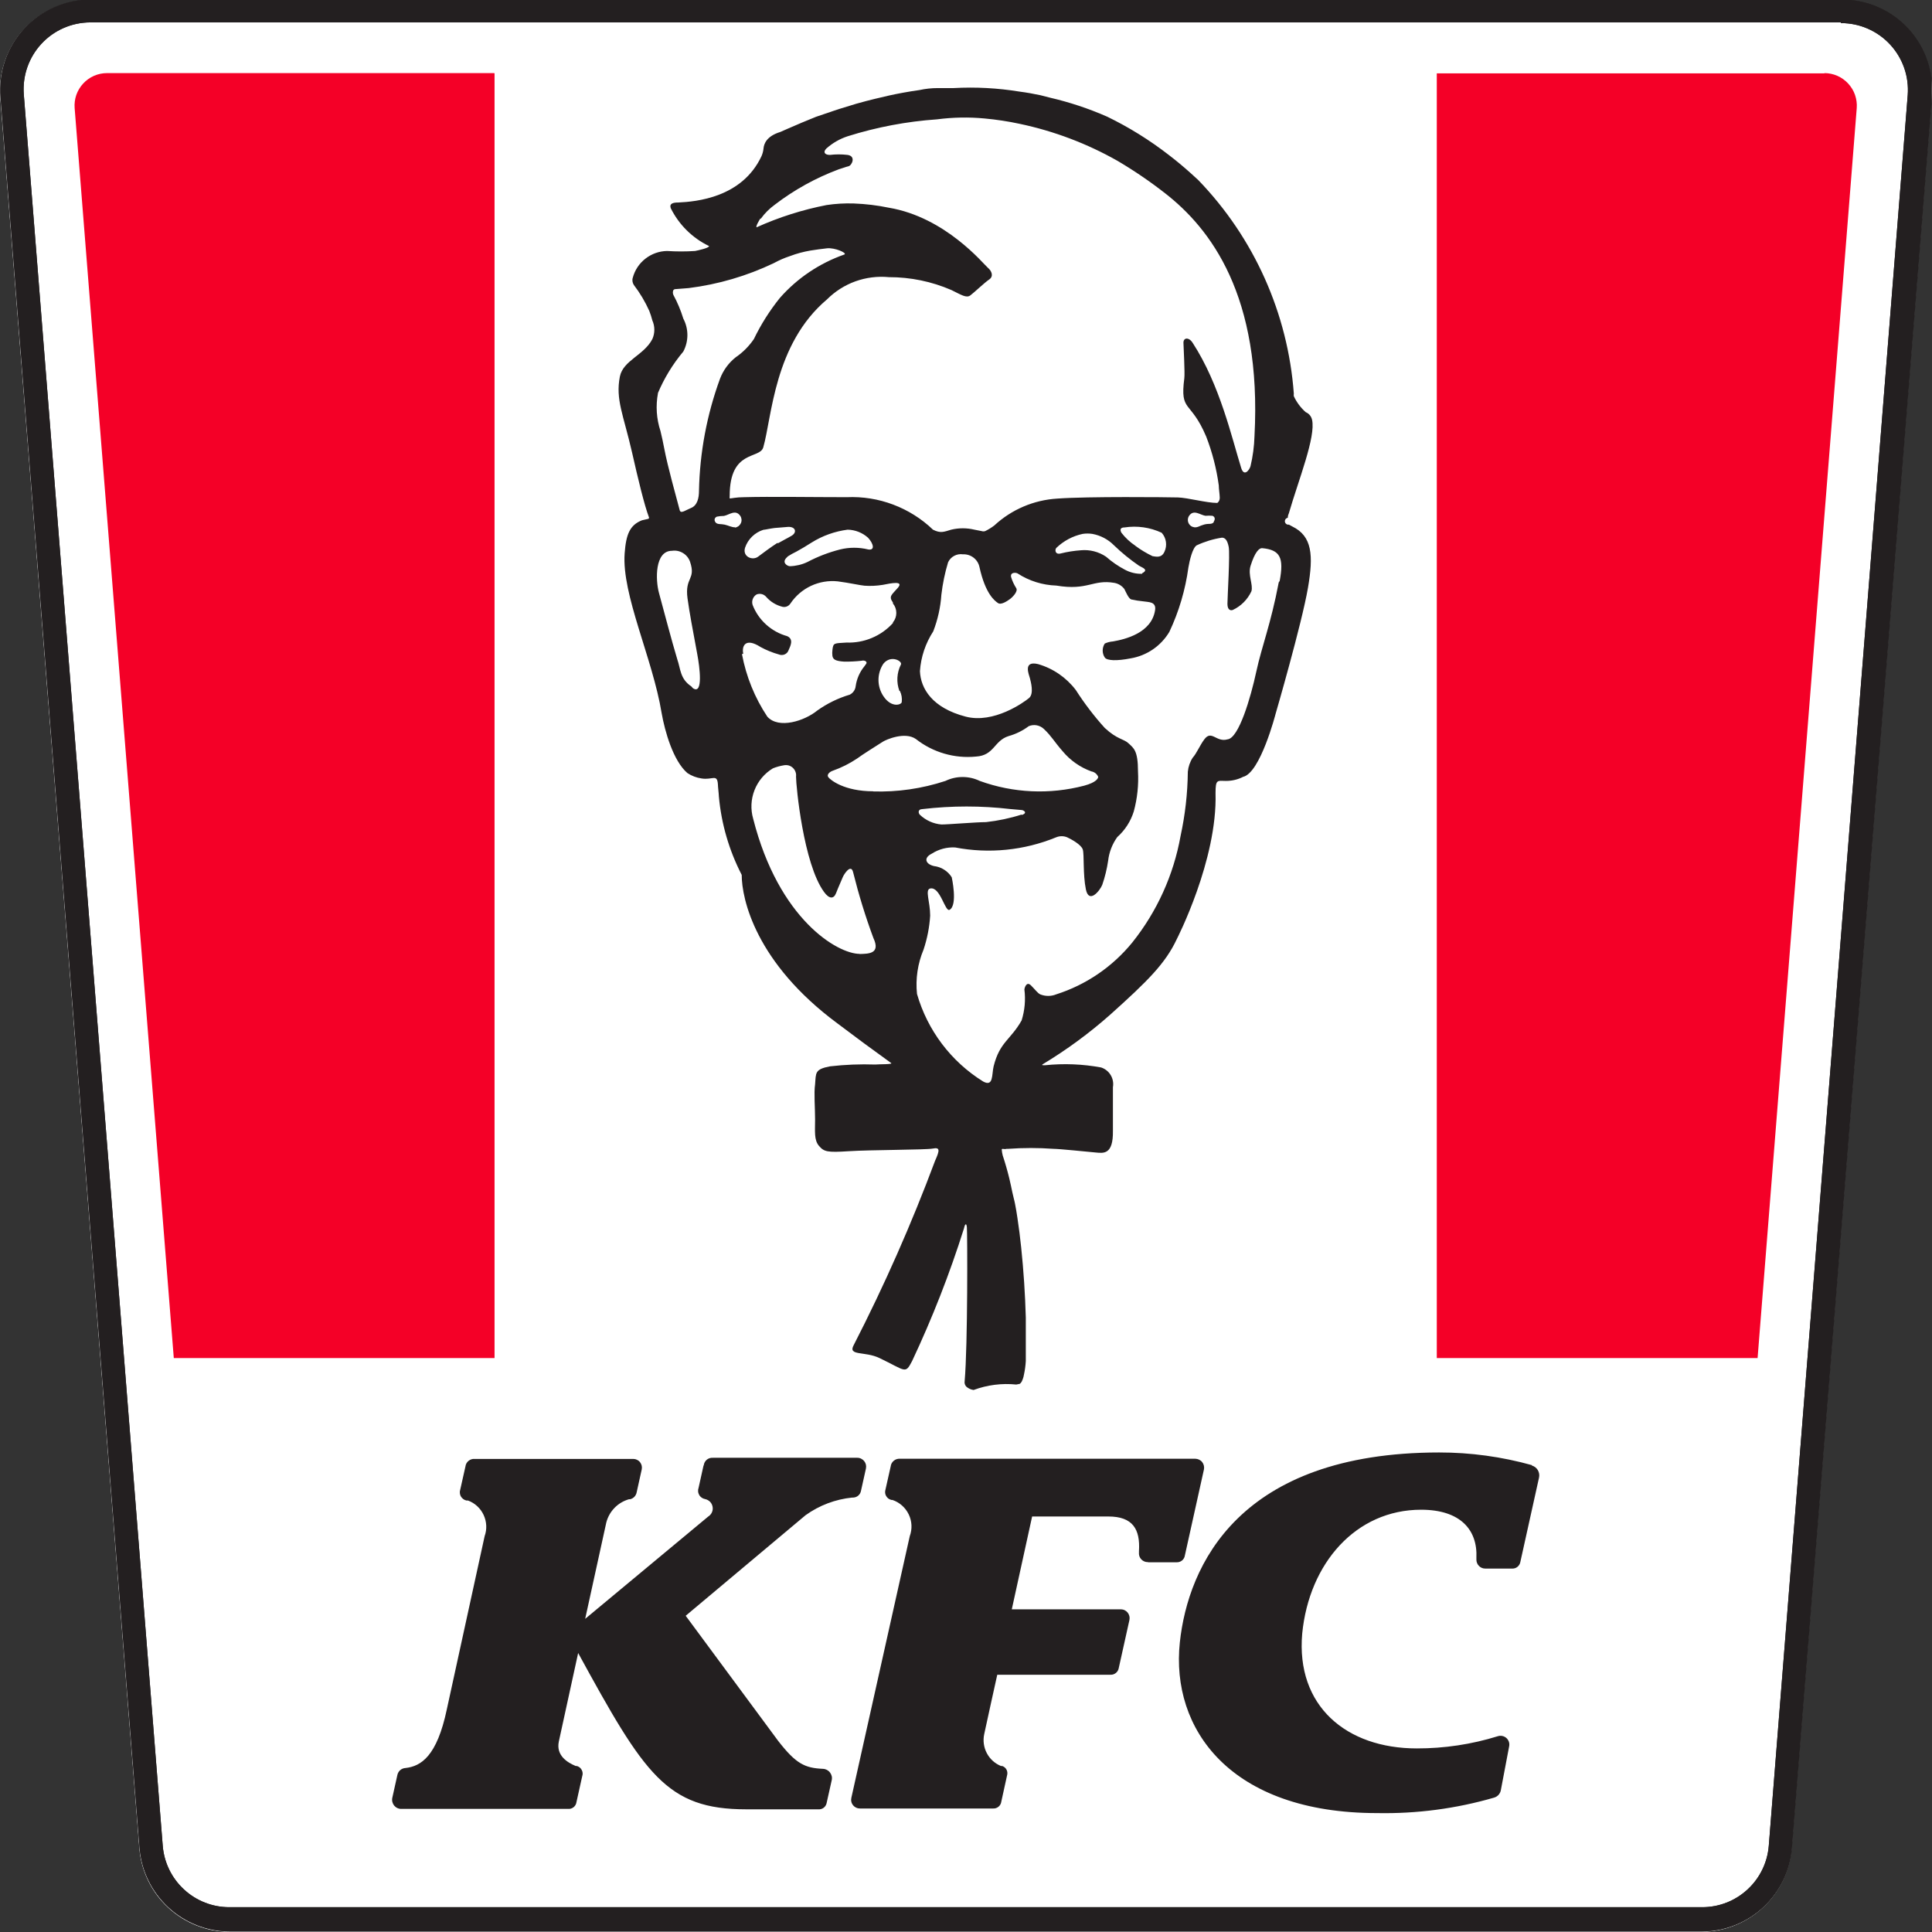
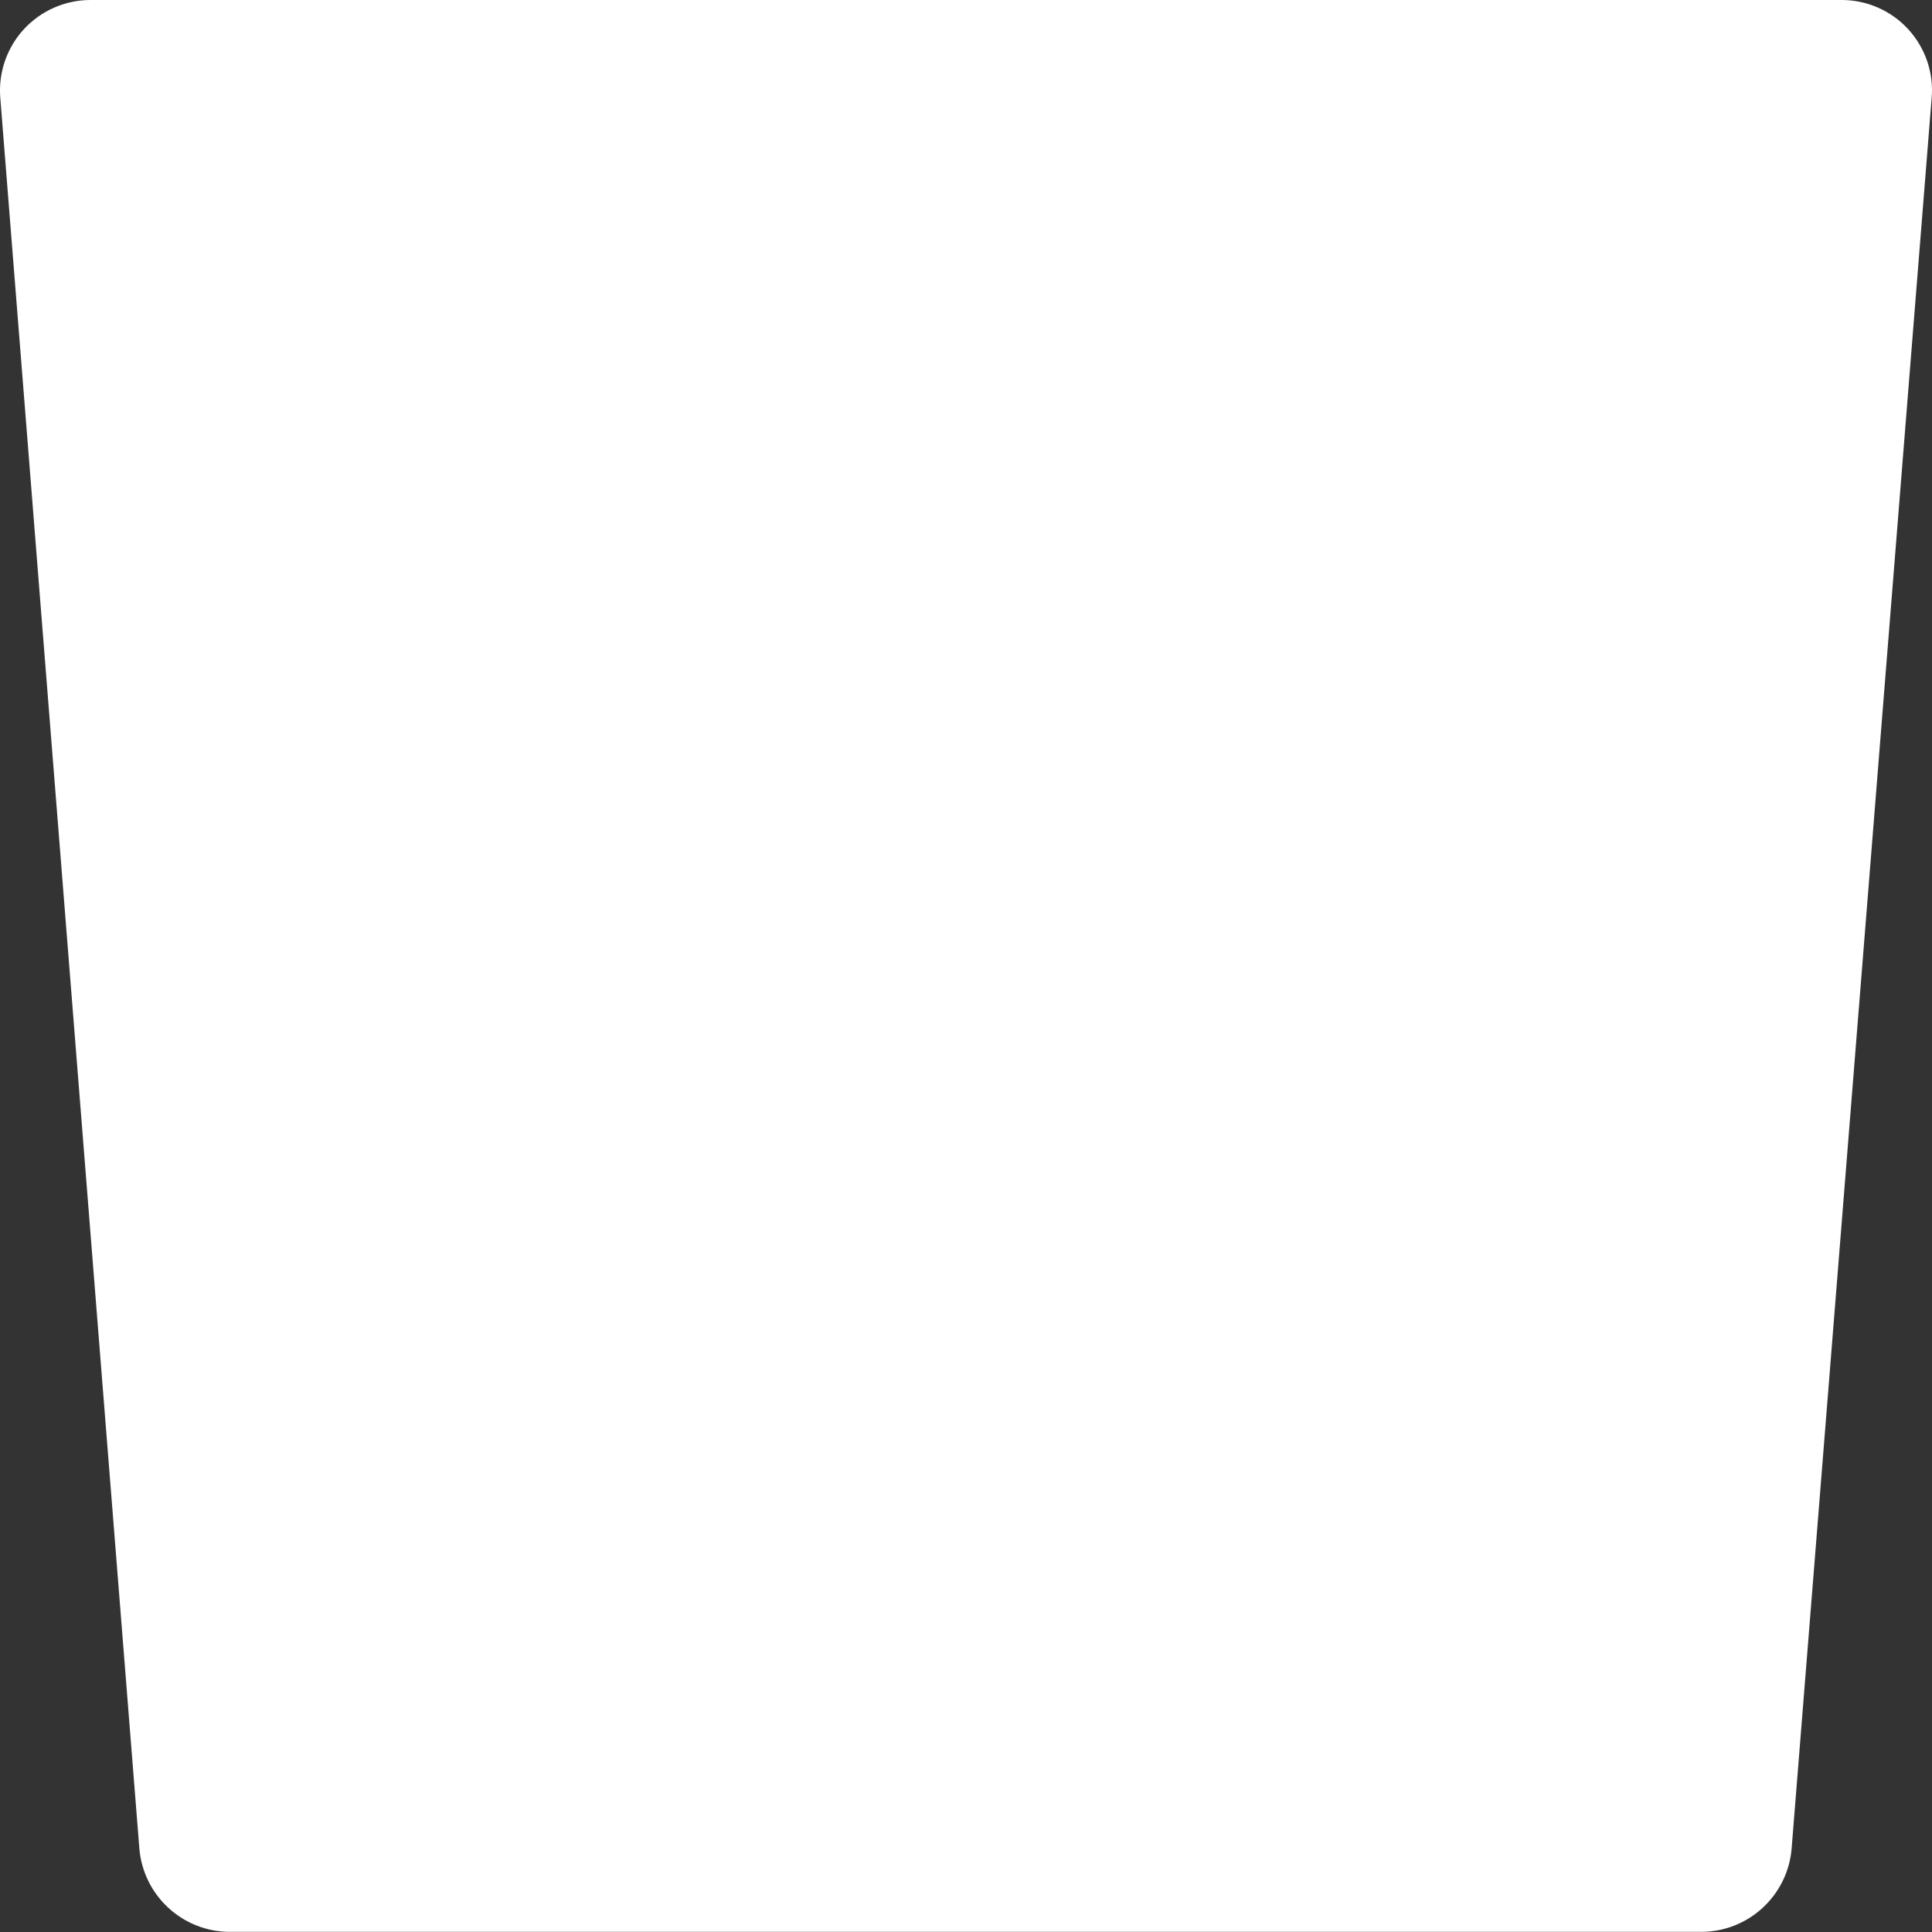
<svg xmlns="http://www.w3.org/2000/svg" width="44" height="44" viewBox="0 0 44 44" fill="none">
  <rect x="0" y="0" width="44" height="44" fill="#333333" stroke="none" />
  <path fill-rule="evenodd" clip-rule="evenodd" d="M41.923 4.50271e-06H2.061C1.776 -0 1.494 0.059 1.233 0.174C0.972 0.288 0.737 0.456 0.544 0.665C0.351 0.875 0.204 1.123 0.111 1.393C0.019 1.663 -0.017 1.949 0.007 2.233L3.174 42.102C3.218 42.617 3.453 43.098 3.833 43.448C4.213 43.799 4.71 43.995 5.228 43.997H38.759C39.275 43.992 39.77 43.796 40.148 43.445C40.526 43.095 40.76 42.616 40.803 42.102L43.992 2.233C44.017 1.948 43.982 1.662 43.89 1.392C43.797 1.122 43.65 0.874 43.457 0.664C43.264 0.454 43.029 0.287 42.768 0.173C42.506 0.058 42.224 -0.001 41.939 4.50271e-06H41.923Z" fill="white" />
  <g clip-path="url(#clip0_9480_20573)">
-     <path fill-rule="evenodd" clip-rule="evenodd" d="M41.552 1.671H32.722V30.929H40.028L42.286 2.462C42.294 2.361 42.28 2.259 42.247 2.162C42.214 2.066 42.16 1.978 42.091 1.903C42.022 1.828 41.938 1.768 41.845 1.727C41.752 1.686 41.651 1.665 41.549 1.665M11.254 1.665H2.436C2.334 1.665 2.234 1.686 2.14 1.727C2.047 1.768 1.963 1.828 1.894 1.903C1.825 1.978 1.772 2.066 1.738 2.162C1.705 2.259 1.692 2.361 1.7 2.462L3.958 30.929H11.263V1.671L11.254 1.665Z" fill="#F40027" />
-     <path fill-rule="evenodd" clip-rule="evenodd" d="M41.929 -0.01H2.067C1.782 -0.01 1.5 0.049 1.238 0.164C0.977 0.279 0.743 0.446 0.55 0.656C0.357 0.866 0.209 1.113 0.117 1.383C0.025 1.653 -0.011 1.939 0.013 2.223L3.18 42.093C3.224 42.608 3.459 43.088 3.839 43.439C4.219 43.789 4.716 43.985 5.233 43.987H38.765C39.281 43.983 39.776 43.786 40.154 43.436C40.532 43.085 40.766 42.606 40.809 42.093L43.998 2.223C44.023 1.939 43.988 1.653 43.895 1.383C43.803 1.113 43.656 0.865 43.463 0.655C43.27 0.445 43.035 0.277 42.773 0.163C42.512 0.049 42.23 -0.01 41.945 -0.01H41.929ZM41.929 0.526C42.139 0.526 42.346 0.569 42.538 0.653C42.731 0.737 42.904 0.86 43.046 1.014C43.189 1.168 43.298 1.35 43.367 1.548C43.436 1.746 43.463 1.957 43.447 2.166L40.283 42.035C40.253 42.417 40.08 42.773 39.798 43.032C39.517 43.292 39.148 43.436 38.765 43.435H5.224C4.841 43.436 4.472 43.292 4.191 43.032C3.91 42.773 3.736 42.417 3.706 42.035L0.542 2.15C0.526 1.941 0.553 1.73 0.622 1.532C0.691 1.334 0.8 1.152 0.943 0.998C1.085 0.844 1.258 0.721 1.451 0.637C1.643 0.553 1.851 0.51 2.06 0.51H41.922L41.929 0.526Z" fill="#231F20" />
-     <path fill-rule="evenodd" clip-rule="evenodd" d="M41.929 -0.01H2.067C1.782 -0.01 1.5 0.049 1.238 0.164C0.977 0.279 0.743 0.446 0.55 0.656C0.357 0.866 0.209 1.113 0.117 1.383C0.025 1.653 -0.011 1.939 0.013 2.223L3.18 42.093C3.224 42.608 3.459 43.088 3.839 43.439C4.219 43.789 4.716 43.985 5.233 43.987H38.765C39.281 43.983 39.776 43.786 40.154 43.436C40.532 43.085 40.766 42.606 40.809 42.093L43.998 2.223C44.023 1.939 43.988 1.653 43.895 1.383C43.803 1.113 43.656 0.865 43.463 0.655C43.27 0.445 43.035 0.277 42.773 0.163C42.512 0.049 42.23 -0.01 41.945 -0.01H41.929ZM41.929 0.526C42.139 0.526 42.346 0.569 42.538 0.653C42.731 0.737 42.904 0.86 43.046 1.014C43.189 1.168 43.298 1.35 43.367 1.548C43.436 1.746 43.463 1.957 43.447 2.166L40.283 42.035C40.253 42.417 40.08 42.773 39.798 43.032C39.517 43.292 39.148 43.436 38.765 43.435H5.224C4.841 43.436 4.472 43.292 4.191 43.032C3.91 42.773 3.736 42.417 3.706 42.035L0.542 2.15C0.526 1.941 0.553 1.73 0.622 1.532C0.691 1.334 0.8 1.152 0.943 0.998C1.085 0.844 1.258 0.721 1.451 0.637C1.643 0.553 1.851 0.51 2.06 0.51H41.922L41.929 0.526Z" fill="#231F20" />
-     <path fill-rule="evenodd" clip-rule="evenodd" d="M16.892 19.925C16.892 20.477 17.211 21.928 19.07 23.306C19.474 23.612 19.882 23.913 20.294 24.209C20.346 24.244 20.02 24.234 19.934 24.244C19.59 24.232 19.246 24.246 18.904 24.285C18.55 24.352 18.585 24.435 18.563 24.694C18.534 24.898 18.563 25.22 18.563 25.494C18.563 25.768 18.537 25.963 18.652 26.097C18.767 26.231 18.84 26.25 19.328 26.218C19.816 26.186 21.076 26.189 21.242 26.158C21.407 26.126 21.407 26.189 21.296 26.435C20.761 27.869 20.142 29.271 19.443 30.633C19.303 30.888 19.695 30.767 20.03 30.929C20.636 31.219 20.613 31.302 20.773 30.996C21.233 30.018 21.628 29.01 21.953 27.979C21.969 27.896 22.007 27.826 22.02 27.95C22.032 28.075 22.042 30.633 21.969 31.459C21.965 31.48 21.967 31.503 21.974 31.524C21.98 31.545 21.992 31.564 22.007 31.58C22.054 31.621 22.111 31.648 22.173 31.656C22.483 31.541 22.816 31.498 23.145 31.532L23.225 31.516C23.242 31.503 23.256 31.487 23.267 31.468C23.291 31.42 23.309 31.369 23.318 31.315C23.341 31.21 23.356 31.104 23.362 30.996C23.362 30.877 23.362 30.758 23.362 30.639C23.362 30.48 23.362 30.32 23.362 30.16C23.362 30.068 23.362 30.1 23.362 30.007C23.347 29.474 23.312 28.942 23.257 28.413C23.234 28.187 23.205 27.962 23.171 27.736C23.155 27.625 23.136 27.516 23.117 27.418C23.098 27.319 23.078 27.264 23.056 27.156C23.034 27.047 23.012 26.949 22.986 26.837C22.943 26.66 22.893 26.486 22.836 26.314C22.825 26.271 22.817 26.227 22.814 26.183C22.814 26.145 22.868 26.183 22.922 26.164H22.96C23.304 26.139 23.65 26.139 23.994 26.164C24.121 26.164 24.775 26.231 24.95 26.247C25.126 26.263 25.355 26.308 25.346 25.753C25.346 25.627 25.346 25.503 25.346 25.379V24.971C25.345 24.964 25.345 24.956 25.346 24.949C25.346 24.921 25.346 24.895 25.346 24.869V24.815C25.346 24.796 25.346 24.778 25.346 24.761C25.363 24.666 25.345 24.568 25.296 24.486C25.247 24.403 25.169 24.341 25.078 24.311C24.657 24.233 24.228 24.216 23.802 24.26C23.738 24.26 23.723 24.26 23.742 24.241C24.291 23.91 24.809 23.53 25.288 23.105C26.137 22.343 26.542 21.941 26.8 21.389C26.8 21.389 27.728 19.587 27.683 18.062C27.683 17.744 27.725 17.782 27.916 17.785C28.053 17.786 28.189 17.755 28.311 17.692C28.704 17.603 29.051 16.257 29.051 16.257C29.051 16.257 29.645 14.216 29.788 13.387C29.916 12.643 29.884 12.21 29.431 11.99L29.354 11.948C29.334 11.951 29.312 11.947 29.295 11.934C29.278 11.922 29.267 11.903 29.263 11.883C29.26 11.862 29.265 11.841 29.277 11.824C29.29 11.807 29.308 11.795 29.329 11.792C29.329 11.76 29.336 11.728 29.351 11.696C29.574 10.927 29.97 9.951 29.881 9.559C29.872 9.521 29.855 9.485 29.83 9.455C29.805 9.425 29.773 9.402 29.737 9.387C29.623 9.286 29.53 9.162 29.466 9.023C29.463 9.003 29.463 8.983 29.466 8.963C29.331 7.136 28.56 5.415 27.288 4.099L27.119 3.945C26.959 3.801 26.795 3.664 26.625 3.534C26.186 3.193 25.714 2.899 25.215 2.657C24.794 2.472 24.356 2.327 23.908 2.223L23.697 2.169C23.54 2.135 23.38 2.107 23.219 2.086C22.722 2.005 22.219 1.978 21.717 2.006H21.561H21.356C21.216 2.006 21.077 2.021 20.939 2.051C20.687 2.086 20.419 2.137 20.25 2.175C20.081 2.214 19.813 2.274 19.5 2.363L19.115 2.481L19.006 2.517L18.585 2.66C18.373 2.745 18.16 2.834 17.947 2.928L17.772 3.005C17.453 3.103 17.399 3.279 17.389 3.378C17.383 3.441 17.367 3.502 17.341 3.56C16.898 4.5 15.859 4.593 15.444 4.612C15.336 4.612 15.24 4.631 15.275 4.74C15.462 5.117 15.769 5.422 16.149 5.604C16.149 5.649 15.894 5.703 15.83 5.716C15.618 5.73 15.405 5.73 15.192 5.716C15.013 5.719 14.841 5.78 14.7 5.89C14.559 5.999 14.457 6.152 14.411 6.325C14.402 6.353 14.4 6.382 14.405 6.411C14.409 6.439 14.42 6.467 14.436 6.491C14.575 6.673 14.693 6.871 14.787 7.081C14.815 7.152 14.838 7.224 14.857 7.298C14.887 7.365 14.902 7.437 14.902 7.51C14.902 7.583 14.887 7.655 14.857 7.722C14.666 8.092 14.191 8.207 14.117 8.577C14.015 9.1 14.197 9.441 14.395 10.306C14.529 10.899 14.675 11.508 14.781 11.785C14.781 11.805 14.774 11.815 14.762 11.817L14.621 11.849C14.344 11.958 14.258 12.168 14.226 12.602C14.156 13.543 14.864 14.994 15.068 16.238C15.141 16.656 15.332 17.329 15.655 17.606C15.751 17.67 15.86 17.711 15.973 17.728C16.225 17.772 16.334 17.613 16.35 17.865C16.35 17.919 16.369 18.059 16.372 18.139C16.428 18.762 16.605 19.369 16.892 19.925ZM17.326 4.982C17.414 4.859 17.522 4.752 17.644 4.663C18.087 4.323 18.579 4.051 19.102 3.856C19.22 3.821 19.248 3.805 19.325 3.786C19.402 3.767 19.5 3.556 19.303 3.528C19.169 3.512 19.034 3.512 18.901 3.528C18.789 3.528 18.735 3.47 18.818 3.384C18.959 3.258 19.125 3.162 19.306 3.103C19.967 2.895 20.649 2.766 21.34 2.718C21.699 2.671 22.062 2.664 22.422 2.698C22.691 2.723 22.958 2.763 23.222 2.82C24.005 2.985 24.758 3.27 25.454 3.665C25.83 3.887 26.191 4.133 26.535 4.402C27.562 5.202 28.742 6.727 28.57 9.935C28.563 10.164 28.533 10.392 28.48 10.615C28.455 10.707 28.331 10.867 28.267 10.656C28.053 9.971 27.782 8.759 27.16 7.805C27.074 7.671 26.94 7.684 26.953 7.824C26.953 7.881 26.988 8.494 26.972 8.615C26.87 9.403 27.113 9.097 27.47 9.942C27.609 10.3 27.705 10.674 27.757 11.055C27.757 11.138 27.776 11.237 27.779 11.329C27.782 11.422 27.722 11.454 27.722 11.454C27.479 11.454 27.055 11.336 26.826 11.329C26.596 11.323 24.759 11.304 24.08 11.355C23.545 11.387 23.038 11.603 22.645 11.967C22.58 12.017 22.511 12.059 22.438 12.095C22.411 12.104 22.381 12.104 22.355 12.095L22.192 12.063C22.018 12.021 21.837 12.021 21.663 12.063C21.5 12.111 21.423 12.152 21.248 12.063C20.988 11.813 20.679 11.619 20.342 11.492C20.004 11.364 19.644 11.307 19.284 11.323C18.528 11.323 17.536 11.307 16.952 11.323C16.764 11.323 16.665 11.352 16.618 11.352C16.616 11.332 16.616 11.313 16.618 11.294C16.618 10.229 17.303 10.465 17.383 10.188C17.581 9.499 17.628 7.837 18.834 6.819C19.017 6.636 19.238 6.495 19.482 6.407C19.726 6.32 19.986 6.287 20.244 6.312C20.734 6.311 21.219 6.411 21.669 6.606C21.895 6.717 22.01 6.794 22.099 6.727C22.189 6.66 22.418 6.44 22.527 6.366C22.635 6.293 22.587 6.172 22.495 6.095C22.402 6.019 21.538 4.947 20.24 4.73C19.979 4.676 19.713 4.644 19.446 4.634C19.238 4.627 19.03 4.639 18.824 4.67C18.275 4.777 17.74 4.947 17.23 5.177C17.208 5.151 17.294 5.011 17.319 4.973M27.642 11.894C27.588 11.951 27.54 11.916 27.428 11.945C27.317 11.974 27.285 12.015 27.202 12.009C27.173 12.005 27.146 11.995 27.122 11.978C27.099 11.961 27.08 11.938 27.068 11.912C27.056 11.886 27.051 11.857 27.053 11.828C27.055 11.799 27.065 11.771 27.081 11.747C27.186 11.594 27.332 11.728 27.454 11.747C27.507 11.742 27.56 11.742 27.613 11.747C27.671 11.77 27.68 11.824 27.642 11.881M25.859 12.43C25.737 12.349 25.629 12.249 25.54 12.133C25.502 12.066 25.512 12.012 25.61 12.012C25.898 11.968 26.192 12.01 26.456 12.133C26.508 12.191 26.542 12.263 26.553 12.34C26.564 12.418 26.553 12.496 26.519 12.567C26.452 12.717 26.322 12.675 26.248 12.666C26.11 12.6 25.979 12.521 25.856 12.43M26.012 13.068C25.876 13.072 25.74 13.04 25.62 12.975C25.465 12.894 25.321 12.794 25.189 12.678C25.021 12.565 24.818 12.513 24.616 12.532C24.461 12.543 24.307 12.567 24.156 12.605C24.029 12.637 24.019 12.522 24.057 12.478C24.224 12.318 24.431 12.207 24.657 12.159C24.73 12.148 24.804 12.148 24.877 12.159C25.063 12.193 25.235 12.283 25.368 12.417C25.545 12.588 25.736 12.744 25.939 12.883C26.009 12.927 26.172 12.972 26.012 13.055M20.495 15.737C20.533 15.815 20.547 15.901 20.537 15.986C20.537 16.05 20.304 16.133 20.119 15.855C20.046 15.746 20.007 15.617 20.007 15.485C20.007 15.354 20.046 15.225 20.119 15.115C20.291 14.905 20.556 15.058 20.518 15.134C20.471 15.227 20.444 15.328 20.438 15.431C20.432 15.534 20.447 15.637 20.483 15.734M17.931 12.678C17.999 12.634 18.069 12.595 18.142 12.56C18.247 12.503 18.368 12.43 18.489 12.353C18.737 12.199 19.014 12.101 19.303 12.063C19.476 12.066 19.643 12.132 19.771 12.248C19.896 12.385 19.931 12.541 19.771 12.513C19.562 12.462 19.343 12.462 19.134 12.513C18.875 12.579 18.624 12.675 18.387 12.8C18.263 12.859 18.127 12.891 17.989 12.895C17.935 12.895 17.778 12.809 17.938 12.678M17.711 12.36C17.549 12.465 17.392 12.583 17.265 12.678C17.137 12.774 16.905 12.678 16.968 12.474C17 12.378 17.055 12.291 17.128 12.22C17.201 12.149 17.289 12.096 17.386 12.066C17.418 12.066 17.539 12.037 17.638 12.025L17.957 11.999C18.129 11.999 18.148 12.13 18.03 12.2C17.912 12.27 17.833 12.305 17.711 12.376M14.979 8.963C15.124 8.616 15.321 8.294 15.562 8.006C15.623 7.89 15.655 7.762 15.655 7.631C15.655 7.5 15.623 7.372 15.562 7.256C15.505 7.069 15.429 6.889 15.336 6.717C15.328 6.7 15.324 6.681 15.324 6.661C15.324 6.642 15.328 6.623 15.336 6.606L15.364 6.586L15.683 6.561C16.356 6.477 17.01 6.285 17.622 5.993C17.741 5.928 17.866 5.873 17.995 5.831C18.145 5.774 18.3 5.733 18.458 5.706C18.576 5.687 18.716 5.668 18.834 5.655C19.012 5.636 19.293 5.76 19.233 5.795C18.666 5.993 18.159 6.333 17.762 6.784C17.529 7.073 17.33 7.388 17.169 7.722C17.058 7.885 16.918 8.026 16.755 8.137C16.594 8.265 16.471 8.433 16.398 8.625C16.098 9.443 15.937 10.305 15.919 11.176C15.919 11.339 15.884 11.514 15.731 11.572C15.604 11.623 15.502 11.709 15.479 11.616C15.396 11.297 15.208 10.637 15.128 10.216C15.103 10.082 15.074 9.949 15.042 9.817C14.95 9.539 14.931 9.241 14.985 8.953M15.744 15.632C15.486 15.46 15.502 15.236 15.425 15.017C15.285 14.548 15.138 13.983 15.007 13.501C14.928 13.211 14.908 12.544 15.304 12.544C15.391 12.531 15.479 12.549 15.554 12.595C15.63 12.64 15.686 12.71 15.715 12.793C15.855 13.208 15.591 13.138 15.658 13.629C15.706 13.977 15.773 14.318 15.881 14.905C15.932 15.176 16.021 15.833 15.782 15.674M16.739 12.009C16.659 12.009 16.589 11.967 16.503 11.948C16.417 11.929 16.34 11.948 16.299 11.9C16.257 11.852 16.27 11.789 16.327 11.766C16.38 11.756 16.433 11.75 16.487 11.75C16.605 11.728 16.752 11.591 16.86 11.75C16.876 11.774 16.885 11.802 16.888 11.831C16.89 11.86 16.885 11.889 16.873 11.915C16.861 11.941 16.843 11.964 16.82 11.982C16.797 11.999 16.77 12.011 16.742 12.015M16.927 14.886C16.892 14.733 16.959 14.503 17.322 14.736C17.455 14.808 17.595 14.865 17.74 14.905C17.761 14.914 17.783 14.918 17.806 14.917C17.829 14.917 17.851 14.912 17.872 14.903C17.892 14.894 17.911 14.88 17.926 14.864C17.941 14.847 17.953 14.827 17.96 14.806C17.995 14.723 18.088 14.557 17.925 14.487C17.748 14.438 17.586 14.348 17.449 14.225C17.313 14.102 17.207 13.95 17.141 13.779C17.126 13.734 17.127 13.685 17.144 13.642C17.161 13.597 17.192 13.56 17.233 13.537C17.271 13.523 17.312 13.521 17.351 13.531C17.389 13.541 17.424 13.563 17.45 13.594C17.548 13.706 17.678 13.785 17.823 13.82C17.857 13.828 17.892 13.824 17.924 13.81C17.956 13.797 17.983 13.773 18.002 13.744C18.119 13.57 18.281 13.431 18.471 13.342C18.66 13.254 18.871 13.218 19.079 13.24C19.347 13.275 19.596 13.332 19.689 13.339C19.827 13.349 19.966 13.342 20.103 13.32C20.298 13.281 20.591 13.221 20.448 13.387C20.304 13.553 20.234 13.578 20.336 13.722V13.744C20.386 13.804 20.413 13.88 20.413 13.959C20.413 14.038 20.386 14.114 20.336 14.174V14.19C20.202 14.337 20.038 14.453 19.855 14.529C19.673 14.606 19.475 14.641 19.277 14.634C18.997 14.653 18.977 14.634 18.958 14.803C18.952 14.848 18.952 14.894 18.958 14.94C18.974 15.02 19.029 15.055 19.223 15.068C19.357 15.07 19.491 15.063 19.625 15.048C19.689 15.029 19.765 15.071 19.724 15.122L19.685 15.176C19.58 15.304 19.512 15.458 19.488 15.623C19.484 15.664 19.47 15.704 19.446 15.739C19.423 15.773 19.391 15.801 19.354 15.82C19.089 15.899 18.839 16.021 18.614 16.181C18.327 16.417 17.734 16.611 17.475 16.321C17.189 15.891 16.993 15.407 16.898 14.898M19.58 21.724C19.07 21.724 17.734 20.933 17.153 18.646C17.091 18.432 17.102 18.203 17.183 17.996C17.264 17.788 17.412 17.613 17.603 17.498C17.685 17.465 17.771 17.442 17.858 17.428C17.894 17.422 17.931 17.424 17.966 17.434C18 17.445 18.032 17.463 18.059 17.489C18.085 17.514 18.105 17.545 18.117 17.579C18.13 17.613 18.134 17.65 18.129 17.686C18.129 17.9 18.298 19.673 18.767 20.314C18.882 20.474 18.987 20.48 19.041 20.34C19.095 20.2 19.169 20.04 19.194 19.976C19.22 19.912 19.382 19.657 19.43 19.868C19.556 20.373 19.709 20.872 19.89 21.36C20.062 21.727 19.778 21.721 19.571 21.727M19.89 18.021C19.223 18.021 18.914 17.763 18.866 17.702C18.818 17.642 18.898 17.575 18.968 17.552C19.163 17.483 19.348 17.39 19.52 17.275C19.634 17.189 19.947 16.994 20.106 16.892C20.18 16.844 20.61 16.656 20.859 16.831C21.247 17.136 21.739 17.279 22.23 17.23C22.645 17.204 22.635 16.87 22.97 16.764C23.136 16.718 23.291 16.641 23.429 16.538C23.487 16.514 23.551 16.507 23.613 16.519C23.675 16.531 23.732 16.561 23.777 16.605C23.946 16.764 24.006 16.886 24.201 17.109C24.374 17.317 24.6 17.476 24.855 17.568C24.889 17.574 24.922 17.588 24.949 17.61C24.976 17.632 24.998 17.66 25.011 17.692C25.011 17.721 24.976 17.817 24.692 17.893C23.906 18.099 23.077 18.062 22.313 17.785C22.191 17.726 22.058 17.696 21.922 17.696C21.787 17.696 21.654 17.726 21.532 17.785C20.998 17.961 20.438 18.042 19.877 18.024M23.27 18.55C23.005 18.635 22.733 18.692 22.457 18.723C22.24 18.723 21.554 18.78 21.439 18.777C21.256 18.761 21.084 18.683 20.951 18.557C20.919 18.528 20.888 18.429 21.012 18.426C21.677 18.348 22.349 18.348 23.015 18.426L23.267 18.448C23.302 18.448 23.423 18.509 23.267 18.563M29.122 13.265C28.94 14.222 28.739 14.707 28.611 15.297C28.484 15.887 28.213 16.812 27.957 16.838C27.699 16.914 27.594 16.614 27.428 16.838C27.329 16.968 27.253 17.157 27.163 17.256C27.101 17.351 27.063 17.461 27.052 17.575C27.047 18.068 26.991 18.559 26.886 19.042C26.727 19.929 26.349 20.762 25.786 21.466C25.335 22.019 24.734 22.429 24.054 22.646C23.938 22.693 23.807 22.693 23.691 22.646C23.63 22.617 23.582 22.544 23.48 22.442C23.378 22.34 23.334 22.496 23.33 22.534C23.36 22.771 23.338 23.011 23.267 23.239C23.012 23.689 22.769 23.727 22.629 24.285C22.584 24.474 22.629 24.761 22.39 24.63C21.658 24.175 21.122 23.464 20.884 22.636C20.848 22.292 20.9 21.944 21.034 21.625C21.117 21.375 21.168 21.116 21.184 20.853C21.184 20.534 21.06 20.263 21.184 20.235C21.417 20.184 21.522 20.783 21.628 20.719C21.816 20.611 21.675 19.979 21.675 19.979C21.631 19.909 21.572 19.85 21.502 19.806C21.432 19.761 21.353 19.734 21.27 19.724C21.082 19.68 21.022 19.539 21.223 19.44C21.38 19.34 21.565 19.29 21.752 19.3C22.524 19.448 23.323 19.368 24.051 19.07C24.091 19.053 24.135 19.044 24.179 19.044C24.223 19.044 24.266 19.053 24.306 19.07C24.389 19.109 24.625 19.233 24.66 19.348C24.695 19.463 24.66 19.912 24.73 20.254C24.8 20.595 25.049 20.286 25.103 20.152C25.165 19.973 25.209 19.79 25.237 19.603C25.259 19.409 25.331 19.223 25.445 19.064C25.621 18.907 25.751 18.705 25.821 18.48C25.902 18.183 25.934 17.875 25.917 17.568C25.917 17.09 25.818 17.039 25.703 16.93C25.588 16.822 25.451 16.847 25.161 16.579C24.917 16.31 24.697 16.021 24.501 15.715C24.285 15.431 23.985 15.224 23.643 15.125C23.289 15.039 23.436 15.367 23.455 15.444C23.474 15.52 23.554 15.798 23.436 15.897C23.318 15.996 22.632 16.487 21.994 16.321C21.232 16.123 20.967 15.683 20.951 15.284C20.973 14.961 21.078 14.65 21.254 14.379C21.357 14.112 21.42 13.831 21.439 13.546C21.468 13.295 21.519 13.047 21.592 12.806C21.621 12.743 21.67 12.691 21.731 12.659C21.792 12.626 21.862 12.614 21.93 12.624C22.017 12.62 22.103 12.647 22.172 12.7C22.241 12.753 22.289 12.829 22.307 12.915C22.441 13.527 22.654 13.683 22.728 13.734C22.801 13.785 22.941 13.686 22.995 13.648C23.05 13.61 23.19 13.473 23.145 13.396C23.094 13.317 23.054 13.231 23.027 13.141C23.002 13.023 23.149 13.039 23.177 13.061C23.44 13.231 23.744 13.326 24.057 13.336C24.781 13.457 24.883 13.189 25.381 13.275C25.471 13.292 25.552 13.342 25.607 13.415C25.639 13.479 25.7 13.626 25.76 13.651C25.854 13.672 25.949 13.687 26.044 13.696C26.149 13.715 26.338 13.696 26.306 13.897C26.226 14.417 25.623 14.56 25.349 14.608C25.284 14.613 25.22 14.629 25.161 14.656C25.129 14.703 25.113 14.759 25.113 14.816C25.113 14.872 25.129 14.928 25.161 14.975C25.212 15.048 25.438 15.055 25.748 14.994C25.93 14.964 26.103 14.894 26.256 14.79C26.408 14.686 26.536 14.55 26.631 14.391C26.85 13.927 26.996 13.432 27.065 12.924C27.093 12.758 27.16 12.478 27.253 12.42C27.435 12.335 27.628 12.276 27.827 12.245C27.897 12.245 27.951 12.293 27.983 12.455C28.015 12.618 27.954 13.607 27.954 13.753C27.954 13.9 28.034 13.91 28.079 13.89C28.264 13.803 28.413 13.653 28.5 13.466C28.544 13.316 28.417 13.096 28.48 12.889C28.579 12.57 28.678 12.478 28.745 12.484C29.157 12.522 29.243 12.704 29.144 13.23M34.884 33.376C34.942 33.391 34.992 33.429 35.023 33.481C35.054 33.533 35.063 33.594 35.05 33.653L34.626 35.567C34.619 35.613 34.596 35.654 34.559 35.684C34.523 35.713 34.477 35.727 34.431 35.723H33.825C33.798 35.723 33.771 35.718 33.746 35.707C33.721 35.696 33.698 35.681 33.68 35.661C33.661 35.641 33.646 35.618 33.637 35.592C33.627 35.567 33.623 35.54 33.624 35.513C33.624 35.513 33.624 35.49 33.624 35.477C33.653 34.84 33.258 34.383 32.365 34.383C30.879 34.383 29.814 35.602 29.657 37.203C29.511 38.855 30.665 39.819 32.266 39.819C32.892 39.82 33.514 39.727 34.112 39.541C34.145 39.53 34.181 39.529 34.215 39.536C34.249 39.543 34.281 39.559 34.307 39.582C34.333 39.605 34.352 39.635 34.364 39.668C34.375 39.701 34.377 39.736 34.37 39.771L34.182 40.763C34.176 40.805 34.157 40.844 34.129 40.876C34.101 40.907 34.064 40.93 34.023 40.941C33.16 41.191 32.265 41.309 31.366 41.292C28.018 41.292 26.66 39.378 26.87 37.404C27.058 35.656 28.213 33.082 32.773 33.079C33.49 33.078 34.203 33.176 34.894 33.369M16.028 33.369C16.034 33.319 16.06 33.274 16.099 33.242C16.138 33.211 16.188 33.196 16.238 33.2H19.526C19.556 33.2 19.586 33.207 19.613 33.221C19.64 33.234 19.663 33.253 19.682 33.276C19.701 33.3 19.714 33.327 19.721 33.357C19.727 33.386 19.727 33.416 19.721 33.446L19.609 33.95C19.602 33.992 19.581 34.031 19.549 34.059C19.517 34.088 19.476 34.104 19.433 34.106H19.408C19.025 34.145 18.659 34.283 18.346 34.508L15.616 36.798L17.721 39.646C18.129 40.172 18.33 40.265 18.741 40.284C18.773 40.285 18.803 40.293 18.831 40.307C18.859 40.322 18.883 40.342 18.902 40.367C18.921 40.391 18.935 40.42 18.942 40.45C18.949 40.48 18.949 40.512 18.942 40.542L18.828 41.053C18.821 41.099 18.797 41.14 18.761 41.169C18.725 41.197 18.679 41.211 18.633 41.206H16.994C15.179 41.206 14.679 40.412 13.167 37.646L12.727 39.662C12.66 39.981 12.922 40.141 13.113 40.22H13.139C13.162 40.227 13.184 40.238 13.203 40.253C13.222 40.269 13.237 40.288 13.248 40.309C13.26 40.331 13.267 40.354 13.269 40.378C13.271 40.403 13.268 40.427 13.26 40.45L13.129 41.04C13.123 41.086 13.1 41.129 13.063 41.158C13.027 41.187 12.981 41.201 12.934 41.196H9.139C9.108 41.197 9.077 41.19 9.048 41.176C9.02 41.163 8.995 41.143 8.975 41.119C8.956 41.094 8.942 41.065 8.935 41.035C8.928 41.004 8.928 40.972 8.935 40.941L9.047 40.437C9.054 40.391 9.077 40.348 9.111 40.316C9.146 40.285 9.191 40.267 9.238 40.265C9.586 40.224 9.95 40.004 10.176 38.929L11.037 34.986C11.094 34.828 11.085 34.654 11.014 34.502C10.943 34.349 10.815 34.231 10.657 34.173H10.622C10.596 34.167 10.571 34.156 10.55 34.14C10.528 34.124 10.51 34.103 10.496 34.08C10.483 34.056 10.475 34.031 10.473 34.004C10.47 33.977 10.473 33.95 10.482 33.924L10.6 33.398C10.606 33.347 10.632 33.301 10.672 33.269C10.712 33.237 10.763 33.221 10.814 33.226H14.424C14.453 33.226 14.482 33.233 14.508 33.246C14.534 33.258 14.558 33.277 14.576 33.3C14.594 33.323 14.607 33.349 14.614 33.378C14.621 33.407 14.621 33.436 14.615 33.465L14.5 33.985C14.493 34.023 14.476 34.057 14.45 34.086C14.424 34.114 14.39 34.134 14.353 34.144H14.325C14.2 34.18 14.086 34.247 13.996 34.34C13.905 34.433 13.841 34.548 13.808 34.674L13.327 36.868L16.127 34.54C16.164 34.517 16.194 34.484 16.212 34.445C16.231 34.405 16.237 34.361 16.229 34.318C16.222 34.274 16.202 34.234 16.172 34.203C16.141 34.172 16.102 34.15 16.059 34.141C16.032 34.136 16.005 34.125 15.981 34.109C15.958 34.093 15.938 34.072 15.924 34.047C15.91 34.022 15.901 33.995 15.899 33.966C15.896 33.938 15.9 33.91 15.91 33.883L16.021 33.382M26.14 35.576C26.111 35.577 26.083 35.571 26.057 35.559C26.032 35.548 26.008 35.531 25.989 35.51C25.97 35.489 25.956 35.464 25.947 35.437C25.939 35.41 25.936 35.381 25.939 35.353V35.328C25.971 34.827 25.799 34.537 25.241 34.537H23.506L23.043 36.651H25.528C25.557 36.652 25.587 36.658 25.613 36.671C25.64 36.684 25.664 36.703 25.682 36.726C25.701 36.75 25.714 36.777 25.721 36.806C25.728 36.834 25.728 36.865 25.722 36.894L25.48 37.984C25.473 38.03 25.45 38.072 25.413 38.101C25.377 38.13 25.331 38.145 25.285 38.141H22.712C22.712 38.141 22.425 39.436 22.415 39.493C22.383 39.64 22.404 39.794 22.474 39.927C22.544 40.06 22.659 40.164 22.798 40.22H22.826C22.869 40.235 22.904 40.265 22.924 40.305C22.944 40.345 22.948 40.391 22.935 40.434L22.804 41.031C22.799 41.077 22.775 41.119 22.739 41.148C22.702 41.178 22.656 41.191 22.61 41.187H19.583C19.553 41.187 19.524 41.181 19.497 41.168C19.47 41.155 19.446 41.136 19.427 41.113C19.409 41.09 19.395 41.062 19.389 41.033C19.382 41.004 19.382 40.974 19.389 40.944L20.719 34.986C20.748 34.906 20.762 34.821 20.758 34.736C20.754 34.65 20.733 34.567 20.696 34.49C20.659 34.413 20.607 34.344 20.543 34.287C20.479 34.23 20.404 34.187 20.323 34.16H20.301C20.276 34.154 20.252 34.143 20.231 34.128C20.211 34.112 20.194 34.093 20.181 34.07C20.168 34.048 20.16 34.023 20.158 33.997C20.156 33.971 20.159 33.946 20.167 33.921L20.285 33.395C20.291 33.344 20.317 33.298 20.357 33.266C20.397 33.233 20.448 33.218 20.499 33.222H27.224C27.254 33.223 27.283 33.23 27.31 33.243C27.337 33.256 27.36 33.274 27.379 33.298C27.397 33.321 27.41 33.348 27.417 33.377C27.424 33.406 27.425 33.436 27.419 33.465L26.985 35.423C26.979 35.469 26.955 35.511 26.919 35.54C26.883 35.569 26.837 35.583 26.79 35.58H26.153" fill="#231F20" />
-   </g>
+     </g>
  <defs>
    <clipPath id="clip0_9480_20573">
      <rect width="43.992" height="44" fill="white" />
    </clipPath>
  </defs>
</svg>